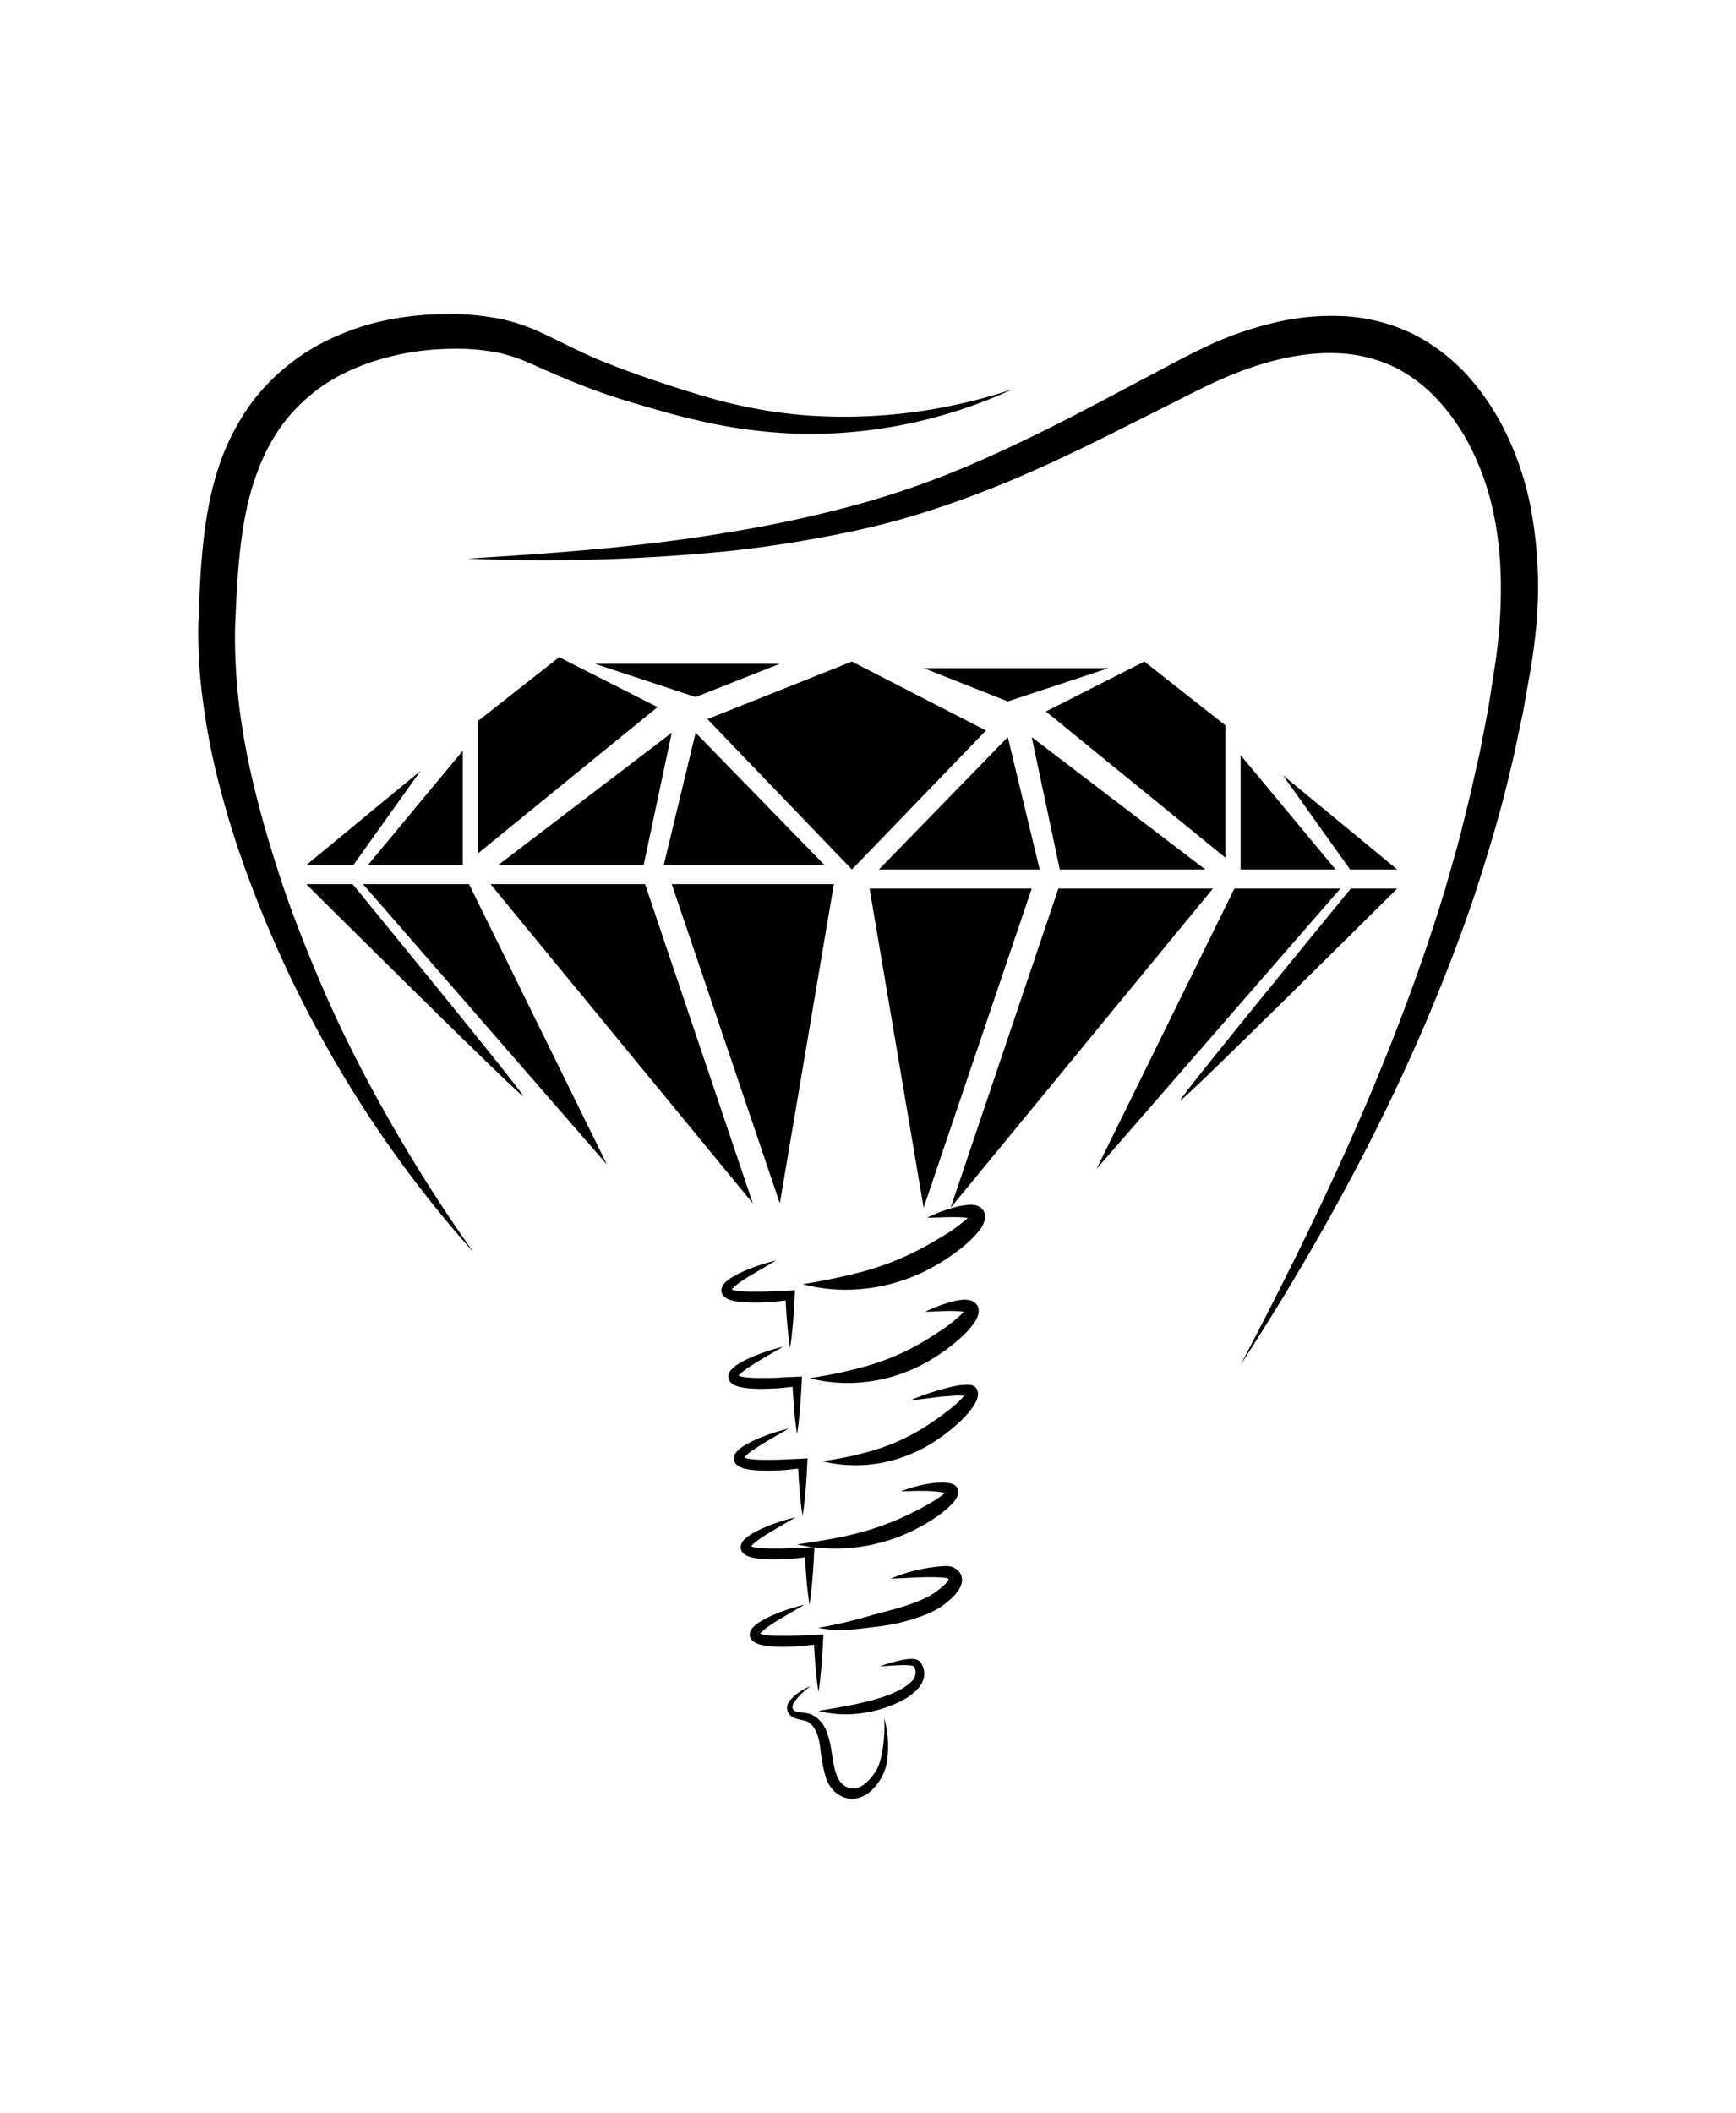
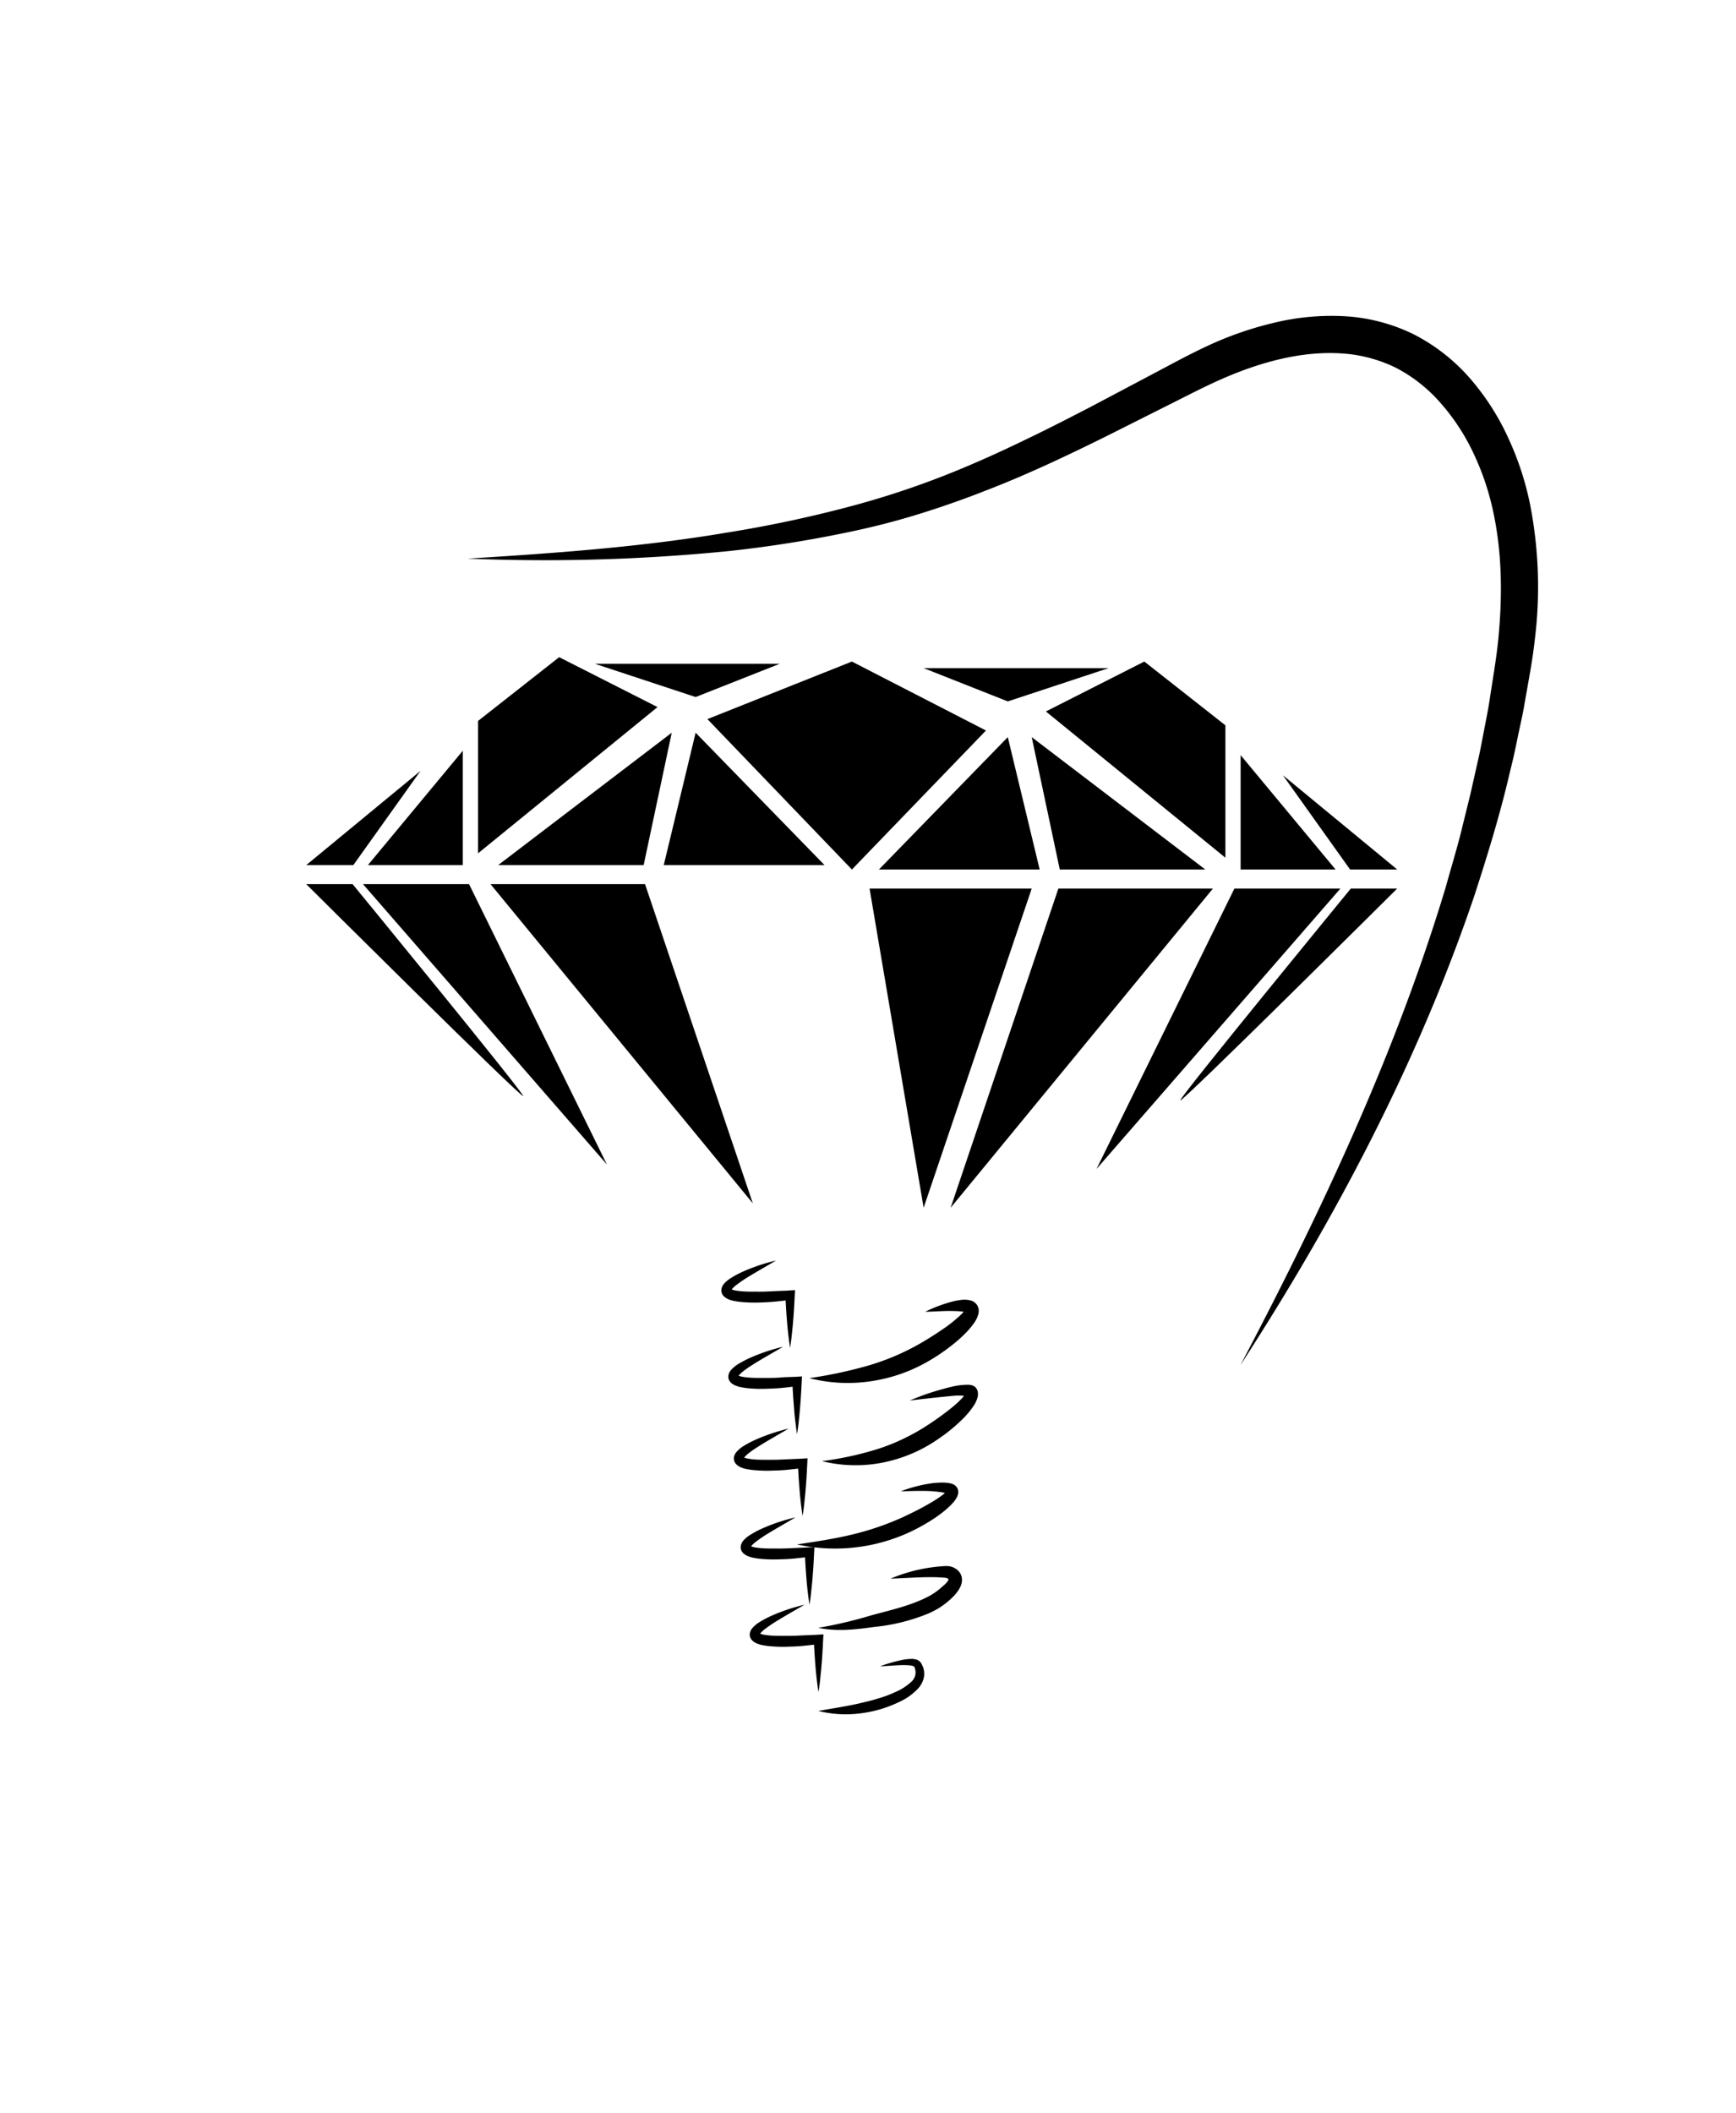
<svg xmlns="http://www.w3.org/2000/svg" id="Слой_1" data-name="Слой 1" viewBox="0 0 449.23 546.61">
-   <path d="M239.92,315a40.31,40.31,0,0,1,7.75-2.84,19.19,19.19,0,0,1,2.13-.39,7.59,7.59,0,0,1,2.51,0,3.36,3.36,0,0,1,1.86,1,3.06,3.06,0,0,1,.71,1.44,5.62,5.62,0,0,1,.05.7,5.77,5.77,0,0,1-.08.58,7,7,0,0,1-1.3,2.66,22.34,22.34,0,0,1-3.06,3.26c-1.06,1-2.17,1.83-3.29,2.66a54.7,54.7,0,0,1-7.11,4.41,46.25,46.25,0,0,1-16,4.86,44.2,44.2,0,0,1-16.42-1.13,157.57,157.57,0,0,0,15.58-3.25,74.78,74.78,0,0,0,14.27-5.52c2.27-1.16,4.51-2.46,6.69-3.81a39.83,39.83,0,0,0,6-4.34c.38-.35.69-.79.73-.77a.11.11,0,0,0,0,.08.53.53,0,0,0,0,.21,1.1,1.1,0,0,0,.29.53c.29.23.23.09.12,0a4.62,4.62,0,0,0-1.48-.34,18.56,18.56,0,0,0-1.87-.12C245.37,314.79,242.66,315,239.92,315Z" />
  <path d="M239.41,339.35a37.43,37.43,0,0,1,7.27-2.7,15.57,15.57,0,0,1,2-.36,6.37,6.37,0,0,1,2.42.11,2.93,2.93,0,0,1,1.71,1.17,2.68,2.68,0,0,1,.45,1.26,3.36,3.36,0,0,1-.07,1,6.77,6.77,0,0,1-1.12,2.41,20.89,20.89,0,0,1-2.74,3.16,38.64,38.64,0,0,1-3,2.61,50.62,50.62,0,0,1-6.53,4.38,41.74,41.74,0,0,1-14.93,5,40.24,40.24,0,0,1-15.44-.87,115.42,115.42,0,0,0,14.61-3.07A62,62,0,0,0,237.32,348c2.09-1.16,4.16-2.46,6.15-3.81a37.06,37.06,0,0,0,5.45-4.33,7.94,7.94,0,0,0,.7-.87s0,.2.21.48.31.18.2.12a3.62,3.62,0,0,0-1.32-.33c-.55-.07-1.15-.08-1.75-.1C244.52,339.07,242,339.3,239.41,339.35Z" />
-   <path d="M235.44,362.31a60.4,60.4,0,0,1,7.3-2.62c1.25-.36,2.5-.72,3.79-1a17.31,17.31,0,0,1,4.18-.46,3.66,3.66,0,0,1,.76.13,2,2,0,0,1,1.26.92,2.7,2.7,0,0,1,.15.29l.05.15.08.3a2.64,2.64,0,0,1,.06.55,3.36,3.36,0,0,1-.1.89,7.18,7.18,0,0,1-1.07,2.29,21.35,21.35,0,0,1-2.67,3.22,43.21,43.21,0,0,1-6.16,5.1,38.28,38.28,0,0,1-14.67,6.3,36.22,36.22,0,0,1-15.69-.38,85,85,0,0,0,14.75-3.24,53.92,53.92,0,0,0,13.09-6.41,71.6,71.6,0,0,0,5.93-4.34,24.55,24.55,0,0,0,2.55-2.39,6.33,6.33,0,0,0,.77-1.05c0-.06,0-.07.06-.06s0,0,0,.08a.25.25,0,0,0,0,.07l0,0a1,1,0,0,0,.08.19c.34.48.54.4.48.41s-.08-.05-.18-.07a15,15,0,0,0-3.47-.1c-1.24.09-2.51.16-3.77.29C240.55,361.69,238,362,235.44,362.31Z" />
+   <path d="M235.44,362.31a60.4,60.4,0,0,1,7.3-2.62c1.25-.36,2.5-.72,3.79-1a17.31,17.31,0,0,1,4.18-.46,3.66,3.66,0,0,1,.76.13,2,2,0,0,1,1.26.92,2.7,2.7,0,0,1,.15.29l.05.15.08.3a2.64,2.64,0,0,1,.06.55,3.36,3.36,0,0,1-.1.89,7.18,7.18,0,0,1-1.07,2.29,21.35,21.35,0,0,1-2.67,3.22,43.21,43.21,0,0,1-6.16,5.1,38.28,38.28,0,0,1-14.67,6.3,36.22,36.22,0,0,1-15.69-.38,85,85,0,0,0,14.75-3.24,53.92,53.92,0,0,0,13.09-6.41,71.6,71.6,0,0,0,5.93-4.34,24.55,24.55,0,0,0,2.55-2.39,6.33,6.33,0,0,0,.77-1.05c0-.06,0-.07.06-.06s0,0,0,.08a.25.25,0,0,0,0,.07l0,0a1,1,0,0,0,.08.19c.34.48.54.4.48.41s-.08-.05-.18-.07a15,15,0,0,0-3.47-.1C240.55,361.69,238,362,235.44,362.31Z" />
  <path d="M233.11,385.8a35.56,35.56,0,0,1,7.09-1.94,20.41,20.41,0,0,1,3.79-.32,9.3,9.3,0,0,1,2.12.24,3.93,3.93,0,0,1,.67.26,2.22,2.22,0,0,1,.95.92,2.38,2.38,0,0,1,.22,1.36,3.68,3.68,0,0,1-.27.88,7.36,7.36,0,0,1-1.39,1.9,18.36,18.36,0,0,1-1.44,1.37,33.92,33.92,0,0,1-3,2.27,49.58,49.58,0,0,1-6.52,3.65,45.95,45.95,0,0,1-29.07,3.15c4.85-.74,9.55-1.43,14.12-2.53a73.24,73.24,0,0,0,13.17-4.48c2.11-1,4.2-2,6.23-3.16,1-.57,2-1.15,2.93-1.78.46-.32.92-.62,1.32-.95a6.26,6.26,0,0,0,.92-.86s0,0,0,0a.89.89,0,0,0,.11.48c.22.35.31.31.29.31a.5.5,0,0,0-.15-.1,6.15,6.15,0,0,0-1.43-.41,31.12,31.12,0,0,0-3.43-.34C238,385.64,235.55,385.73,233.11,385.8Z" />
  <path d="M230.45,408.39a42.07,42.07,0,0,1,14.18-3.26,5.73,5.73,0,0,1,1.18.08,3.56,3.56,0,0,1,1.36.54,3.34,3.34,0,0,1,.59.39q.3.3.57.63a3.28,3.28,0,0,1,.6,1.73,4.07,4.07,0,0,1-.24,1.58,6.16,6.16,0,0,1-.56,1.12,10.35,10.35,0,0,1-1.33,1.7,20.23,20.23,0,0,1-3,2.54c-.26.19-.54.37-.82.55s-.61.36-.88.5c-.56.31-1.13.59-1.7.85a49.63,49.63,0,0,1-14.22,3.55c-4.68.65-9.66,1.24-14.42.22a113.57,113.57,0,0,0,13.81-3.26c4.61-1.24,9.12-2.27,13.18-4.12.51-.23,1-.47,1.5-.73a6.72,6.72,0,0,0,.67-.37l.67-.42a18.67,18.67,0,0,0,2.53-2,6.84,6.84,0,0,0,1-1,4.34,4.34,0,0,0,.28-.43c0-.08.1-.21.08-.16s0,0,0,0,.07,0,0,0,0,0,0-.05-.1-.07-.14-.11-.13-.15-.25-.2a3.29,3.29,0,0,0-.59-.11C240,407.77,235.27,408.24,230.45,408.39Z" />
  <path d="M227.74,431.06a40.55,40.55,0,0,1,5.11-1.51,15,15,0,0,1,2.73-.39,4.55,4.55,0,0,1,1.62.18,2.2,2.2,0,0,1,.94.61,3.19,3.19,0,0,1,.32.46l.17.35a5,5,0,0,1,.43,3.24,6.18,6.18,0,0,1-1.5,2.83,15.27,15.27,0,0,1-4.64,3.35,34.68,34.68,0,0,1-5.11,2,33.57,33.57,0,0,1-5.33,1.08,29,29,0,0,1-10.71-.65c3.54-.63,6.94-1.14,10.29-1.88,1.66-.4,3.33-.76,4.94-1.27a31.84,31.84,0,0,0,4.73-1.75,14.13,14.13,0,0,0,4-2.56,3.22,3.22,0,0,0,1-3.6l-.13-.34a.22.22,0,0,0-.13-.13,3,3,0,0,0-1-.25,19,19,0,0,0-2.52-.05C231.27,430.83,229.51,431,227.74,431.06Z" />
  <path d="M200.83,326.09c-2.36,1.39-4.72,2.72-7,4.11a35.5,35.5,0,0,0-3.25,2.2,8.49,8.49,0,0,0-1.25,1.17c-.15.18-.19.37-.15.26a.55.55,0,0,0,0-.27c0-.07-.06-.08,0-.06a5,5,0,0,0,1.35.38,18.15,18.15,0,0,0,1.87.2c1.28.09,2.6.06,3.93.07s2.66-.06,4-.13,2.68-.09,4-.18l1.4-.09-.07,1.3c-.11,2.27-.23,4.54-.43,6.82-.08,1.13-.22,2.27-.33,3.4s-.27,2.27-.45,3.41c-.18-1.14-.33-2.27-.46-3.41s-.25-2.27-.33-3.4c-.2-2.28-.32-4.55-.43-6.82l1.34,1.21c-1.36.18-2.72.34-4.09.47s-2.74.19-4.12.23a36.88,36.88,0,0,1-4.19-.11,21.6,21.6,0,0,1-2.17-.29,7.48,7.48,0,0,1-1.14-.31,4.38,4.38,0,0,1-1.29-.68,2.45,2.45,0,0,1-.68-.81,2.14,2.14,0,0,1-.21-1.25,3,3,0,0,1,.78-1.52,7.92,7.92,0,0,1,1.83-1.46,26,26,0,0,1,3.75-1.91A48.19,48.19,0,0,1,200.83,326.09Z" />
  <path d="M202.62,348.4c-2.35,1.4-4.72,2.72-7,4.11-1.12.72-2.26,1.41-3.25,2.2a7.48,7.48,0,0,0-1.24,1.18c-.16.18-.19.36-.15.26a.46.46,0,0,0,0-.27c0-.07-.06-.09,0-.06a5.05,5.05,0,0,0,1.36.38,18,18,0,0,0,1.86.2c1.29.08,2.61.06,3.93.06s2.67,0,4-.12,2.68-.1,4-.18l1.4-.09-.06,1.3c-.12,2.27-.24,4.54-.44,6.81-.08,1.14-.21,2.27-.32,3.41s-.28,2.27-.46,3.41c-.18-1.14-.32-2.28-.46-3.41s-.24-2.27-.32-3.41c-.2-2.27-.33-4.54-.44-6.81l1.34,1.21c-1.36.18-2.72.34-4.09.47s-2.73.18-4.12.22a34.46,34.46,0,0,1-4.18-.1,18.82,18.82,0,0,1-2.17-.3,6,6,0,0,1-1.15-.31,4.57,4.57,0,0,1-1.29-.67,2.58,2.58,0,0,1-.68-.81,2.06,2.06,0,0,1-.2-1.25,3,3,0,0,1,.77-1.52,8.26,8.26,0,0,1,1.83-1.47,27.63,27.63,0,0,1,3.76-1.9A49.11,49.11,0,0,1,202.62,348.4Z" />
  <path d="M204.06,369.58c-2.36,1.39-4.73,2.72-7,4.11-1.12.72-2.27,1.41-3.26,2.2a8.37,8.37,0,0,0-1.24,1.18c-.16.18-.19.36-.15.26a.46.46,0,0,0,0-.27c0-.07-.06-.09,0-.07a4.61,4.61,0,0,0,1.35.38,15.55,15.55,0,0,0,1.86.21c1.29.08,2.61.05,3.94.06s2.66-.05,4-.12,2.68-.1,4-.18l1.4-.09-.06,1.3c-.11,2.27-.23,4.54-.43,6.81-.08,1.14-.22,2.27-.33,3.41s-.28,2.27-.46,3.4c-.17-1.13-.32-2.27-.45-3.4s-.25-2.27-.33-3.41c-.2-2.27-.32-4.54-.43-6.81l1.34,1.21c-1.37.18-2.72.33-4.09.47s-2.74.18-4.12.22a36.88,36.88,0,0,1-4.19-.11,18.76,18.76,0,0,1-2.17-.29,6.82,6.82,0,0,1-1.15-.31,4.22,4.22,0,0,1-1.28-.68,2.25,2.25,0,0,1-.68-.81,2.12,2.12,0,0,1-.21-1.25,2.88,2.88,0,0,1,.78-1.51,7.73,7.73,0,0,1,1.82-1.47,26.53,26.53,0,0,1,3.76-1.9A48.22,48.22,0,0,1,204.06,369.58Z" />
  <path d="M205.85,392.54c-2.36,1.39-4.72,2.72-7,4.11a35.5,35.5,0,0,0-3.25,2.2,8,8,0,0,0-1.25,1.18.75.75,0,0,0-.15.25.51.51,0,0,0,0-.26c0-.08-.06-.09,0-.07a5,5,0,0,0,1.35.38,15.75,15.75,0,0,0,1.87.2c1.28.09,2.61.06,3.93.07s2.66-.06,4-.12,2.68-.1,4-.19l1.4-.09-.07,1.3c-.11,2.27-.23,4.55-.43,6.82-.08,1.13-.22,2.27-.33,3.4s-.27,2.27-.45,3.41c-.18-1.14-.33-2.27-.46-3.41s-.25-2.27-.33-3.4c-.19-2.27-.32-4.55-.43-6.82l1.34,1.21c-1.36.19-2.72.34-4.09.48s-2.74.18-4.12.22a36.88,36.88,0,0,1-4.19-.11A19.05,19.05,0,0,1,195,403a7.48,7.48,0,0,1-1.14-.31,4.38,4.38,0,0,1-1.29-.68,2.45,2.45,0,0,1-.68-.81,2.05,2.05,0,0,1-.2-1.25,3,3,0,0,1,.77-1.52,7.92,7.92,0,0,1,1.83-1.46,24.93,24.93,0,0,1,3.75-1.9A47.27,47.27,0,0,1,205.85,392.54Z" />
  <path d="M208.18,415.13c-2.36,1.39-4.72,2.72-7,4.11a37.65,37.65,0,0,0-3.25,2.2,7.48,7.48,0,0,0-1.24,1.18.66.66,0,0,0-.16.26.44.44,0,0,0,0-.27c0-.07-.06-.09,0-.07a4.6,4.6,0,0,0,1.36.38,15.32,15.32,0,0,0,1.86.21c1.28.08,2.61.05,3.93.06s2.67-.05,4-.12,2.68-.1,4-.18l1.4-.09-.07,1.3c-.11,2.27-.23,4.54-.43,6.81-.08,1.14-.22,2.27-.33,3.41s-.27,2.27-.45,3.4c-.18-1.13-.33-2.27-.46-3.4s-.25-2.27-.33-3.41c-.19-2.27-.32-4.54-.43-6.81l1.34,1.21c-1.36.18-2.72.33-4.09.47s-2.74.18-4.12.22a36.88,36.88,0,0,1-4.19-.11,18.59,18.59,0,0,1-2.16-.29,6.57,6.57,0,0,1-1.15-.31,4.38,4.38,0,0,1-1.29-.68,2.47,2.47,0,0,1-.68-.81,2,2,0,0,1-.2-1.25,3,3,0,0,1,.77-1.51,8,8,0,0,1,1.83-1.47,26.43,26.43,0,0,1,3.75-1.9A48.22,48.22,0,0,1,208.18,415.13Z" />
-   <path d="M228.8,444.43a26.77,26.77,0,0,1,1,7.79,25.85,25.85,0,0,1-.36,4,13.29,13.29,0,0,1-4.21,7.21,7.55,7.55,0,0,1-4.18,1.89,5.71,5.71,0,0,1-2.46-.29,7.33,7.33,0,0,1-2.1-1.12,8.41,8.41,0,0,1-2.67-3.72,39.87,39.87,0,0,1-1.54-7.89c-.33-2.47-.9-4.88-2.45-6.3a4.19,4.19,0,0,0-.63-.48c-.12-.09-.19-.11-.28-.17a2.69,2.69,0,0,0-.34-.12c-.52-.16-1.17-.27-1.83-.44a5.42,5.42,0,0,1-2.12-.93,2.67,2.67,0,0,1-.81-1.11,3.37,3.37,0,0,1-.14-1.29,3.63,3.63,0,0,1,1.14-2,13.55,13.55,0,0,1,1.5-1.34,14.26,14.26,0,0,1,3.45-1.92,18.13,18.13,0,0,0-2.92,2.51,16,16,0,0,0-1.19,1.45,2.48,2.48,0,0,0-.59,1.41,1.12,1.12,0,0,0,.54,1,4,4,0,0,0,1.49.4c.61.08,1.25.13,2,.28l.58.16a3.25,3.25,0,0,1,.59.27,6.57,6.57,0,0,1,1,.61,8.06,8.06,0,0,1,2.61,3.6,21.53,21.53,0,0,1,1.1,4c.47,2.6.69,5.18,1.53,7.3a5.59,5.59,0,0,0,1.72,2.56,4.77,4.77,0,0,0,1.3.73,3.51,3.51,0,0,0,1.36.2,5,5,0,0,0,2.82-1.15A11.82,11.82,0,0,0,226.1,459a11,11,0,0,0,1.57-3.16,25.08,25.08,0,0,0,.79-3.68A38.56,38.56,0,0,0,228.8,444.43Z" />
  <polygon points="225.02 229.87 266.98 229.87 239.01 312.44 225.02 229.87" />
  <polygon points="273.88 229.87 313.87 229.87 246 312.44 273.88 229.87" />
  <polygon points="319.43 229.87 346.86 229.87 283.75 302.4 319.43 229.87" />
  <path d="M349.55,229.87h12s-56.31,56-56.13,54.78S349.55,229.87,349.55,229.87Z" />
  <polygon points="331.98 200.55 361.57 224.94 349.37 224.94 331.98 200.55" />
  <polygon points="345.61 224.94 321.04 224.94 321.04 195.35 345.61 224.94" />
  <polygon points="317.1 221.89 317.1 187.64 296.12 171.14 270.65 184.05 317.1 221.89" />
  <polygon points="311.9 224.94 274.24 224.94 266.98 190.69 311.9 224.94" />
  <polygon points="269.04 224.94 227.44 224.94 260.79 190.69 269.04 224.94" />
  <polygon points="220.45 224.94 255.14 188.98 220.45 171.14 183.06 186.03 220.45 224.94" />
  <polygon points="260.79 181.45 286.88 172.84 239.01 172.84 260.79 181.45" />
-   <polygon points="215.78 228.73 173.83 228.73 201.8 311.3 215.78 228.73" />
  <polygon points="166.92 228.73 126.94 228.73 194.81 311.3 166.92 228.73" />
  <polygon points="121.38 228.73 93.94 228.73 157.06 301.26 121.38 228.73" />
  <path d="M91.25,228.73h-12s56.3,56,56.12,54.78S91.25,228.73,91.25,228.73Z" />
  <polygon points="108.83 199.41 79.24 223.8 91.43 223.8 108.83 199.41" />
  <polygon points="95.2 223.8 119.76 223.8 119.76 194.21 95.2 223.8" />
  <polygon points="123.71 220.75 123.71 186.5 144.69 170.01 170.15 182.92 123.71 220.75" />
  <polygon points="128.91 223.8 166.56 223.8 173.83 189.55 128.91 223.8" />
  <polygon points="171.76 223.8 213.37 223.8 180.01 189.55 171.76 223.8" />
  <polygon points="180.01 180.32 153.92 171.71 201.8 171.71 180.01 180.32" />
  <path d="M321,353.14c21-39.87,40.18-80.76,53.1-123.58,1.48-5.38,3.15-10.71,4.43-16.14l2-8.11,1.83-8.15c.65-2.71,1.13-5.45,1.66-8.18s1.09-5.46,1.5-8.21c.82-5.5,1.82-11,2.29-16.4,1-10.83.83-21.75-1.44-32.14a68,68,0,0,0-5.05-14.92,54.55,54.55,0,0,0-8.44-12.94,39.31,39.31,0,0,0-11.7-9.25,37,37,0,0,0-14.35-3.71c-10.17-.59-20.71,2.28-30.53,6.58-4.86,2.12-9.93,4.81-14.95,7.3l-15.13,7.6c-10.12,5-20.44,9.91-31.09,14-5.31,2.1-10.71,4-16.18,5.73s-11,3.21-16.58,4.44a316.31,316.31,0,0,1-33.66,5.49A480.93,480.93,0,0,1,121,144.51c22.51-1.39,45-3,67.1-6.73a321,321,0,0,0,32.76-7,225.15,225.15,0,0,0,31.36-11c5.11-2.19,10.14-4.57,15.14-7s10-5,15-7.59l14.91-7.89c5-2.62,9.85-5.33,15.27-7.85a88.88,88.88,0,0,1,16.78-5.86,63.19,63.19,0,0,1,18.12-1.81,46.51,46.51,0,0,1,18.17,4.6,48.63,48.63,0,0,1,14.75,11.46,64.2,64.2,0,0,1,9.88,15.33,77.45,77.45,0,0,1,5.65,17.06,111,111,0,0,1,1.29,35.13c-.63,5.83-1.77,11.39-2.72,17-.48,2.82-1.15,5.59-1.72,8.38s-1.15,5.59-1.87,8.35c-2.54,11.11-5.89,22-9.41,32.82C366.83,275,345.51,315.35,321,353.14Z" />
-   <path d="M262.11,100.66a126,126,0,0,1-53.92,11.59,132.23,132.23,0,0,1-27.82-3.55c-4.55-1-9-2.29-13.45-3.58s-8.92-2.65-13.32-4.28-8.79-3.46-13-5.34c-2.09-.92-4.11-1.87-6.07-2.6a40,40,0,0,0-5.93-1.73,57.66,57.66,0,0,0-12.69-.92,69.26,69.26,0,0,0-12.8,1.49c-8.32,1.82-16.31,5.06-22.66,10.39a42.73,42.73,0,0,0-8.33,9.07,50.78,50.78,0,0,0-5.6,11.14c-3,7.93-4.19,16.68-4.91,25.58-.16,2.23-.31,4.48-.43,6.75l-.32,6.75c-.13,4.41,0,8.82.29,13.24,1.17,17.73,5.78,35.3,11.4,52.48,2.82,8.6,6.14,17,9.67,25.41s7.42,16.58,11.64,24.65a409.64,409.64,0,0,0,28.63,46.72A302.62,302.62,0,0,1,65.3,229.74a236.53,236.53,0,0,1-8.53-26.59,177.52,177.52,0,0,1-4.94-27.75,122.74,122.74,0,0,1-.5-14.23l.27-7q.16-3.47.39-7c.69-9.33,1.87-19,5.26-28.27a60.61,60.61,0,0,1,6.84-13.29,52.34,52.34,0,0,1,10.3-11A53.62,53.62,0,0,1,87.2,86.89a64.13,64.13,0,0,1,14.12-4.33,78.79,78.79,0,0,1,14.51-1.31,65.58,65.58,0,0,1,14.64,1.46,48.7,48.7,0,0,1,7.2,2.3c2.3.94,4.42,2,6.48,3,4.1,2,8.08,4,12.23,5.65s8.35,3.2,12.67,4.66,8.63,2.84,12.94,4.12a129.41,129.41,0,0,0,26.41,5A137.62,137.62,0,0,0,262.11,100.66Z" />
</svg>